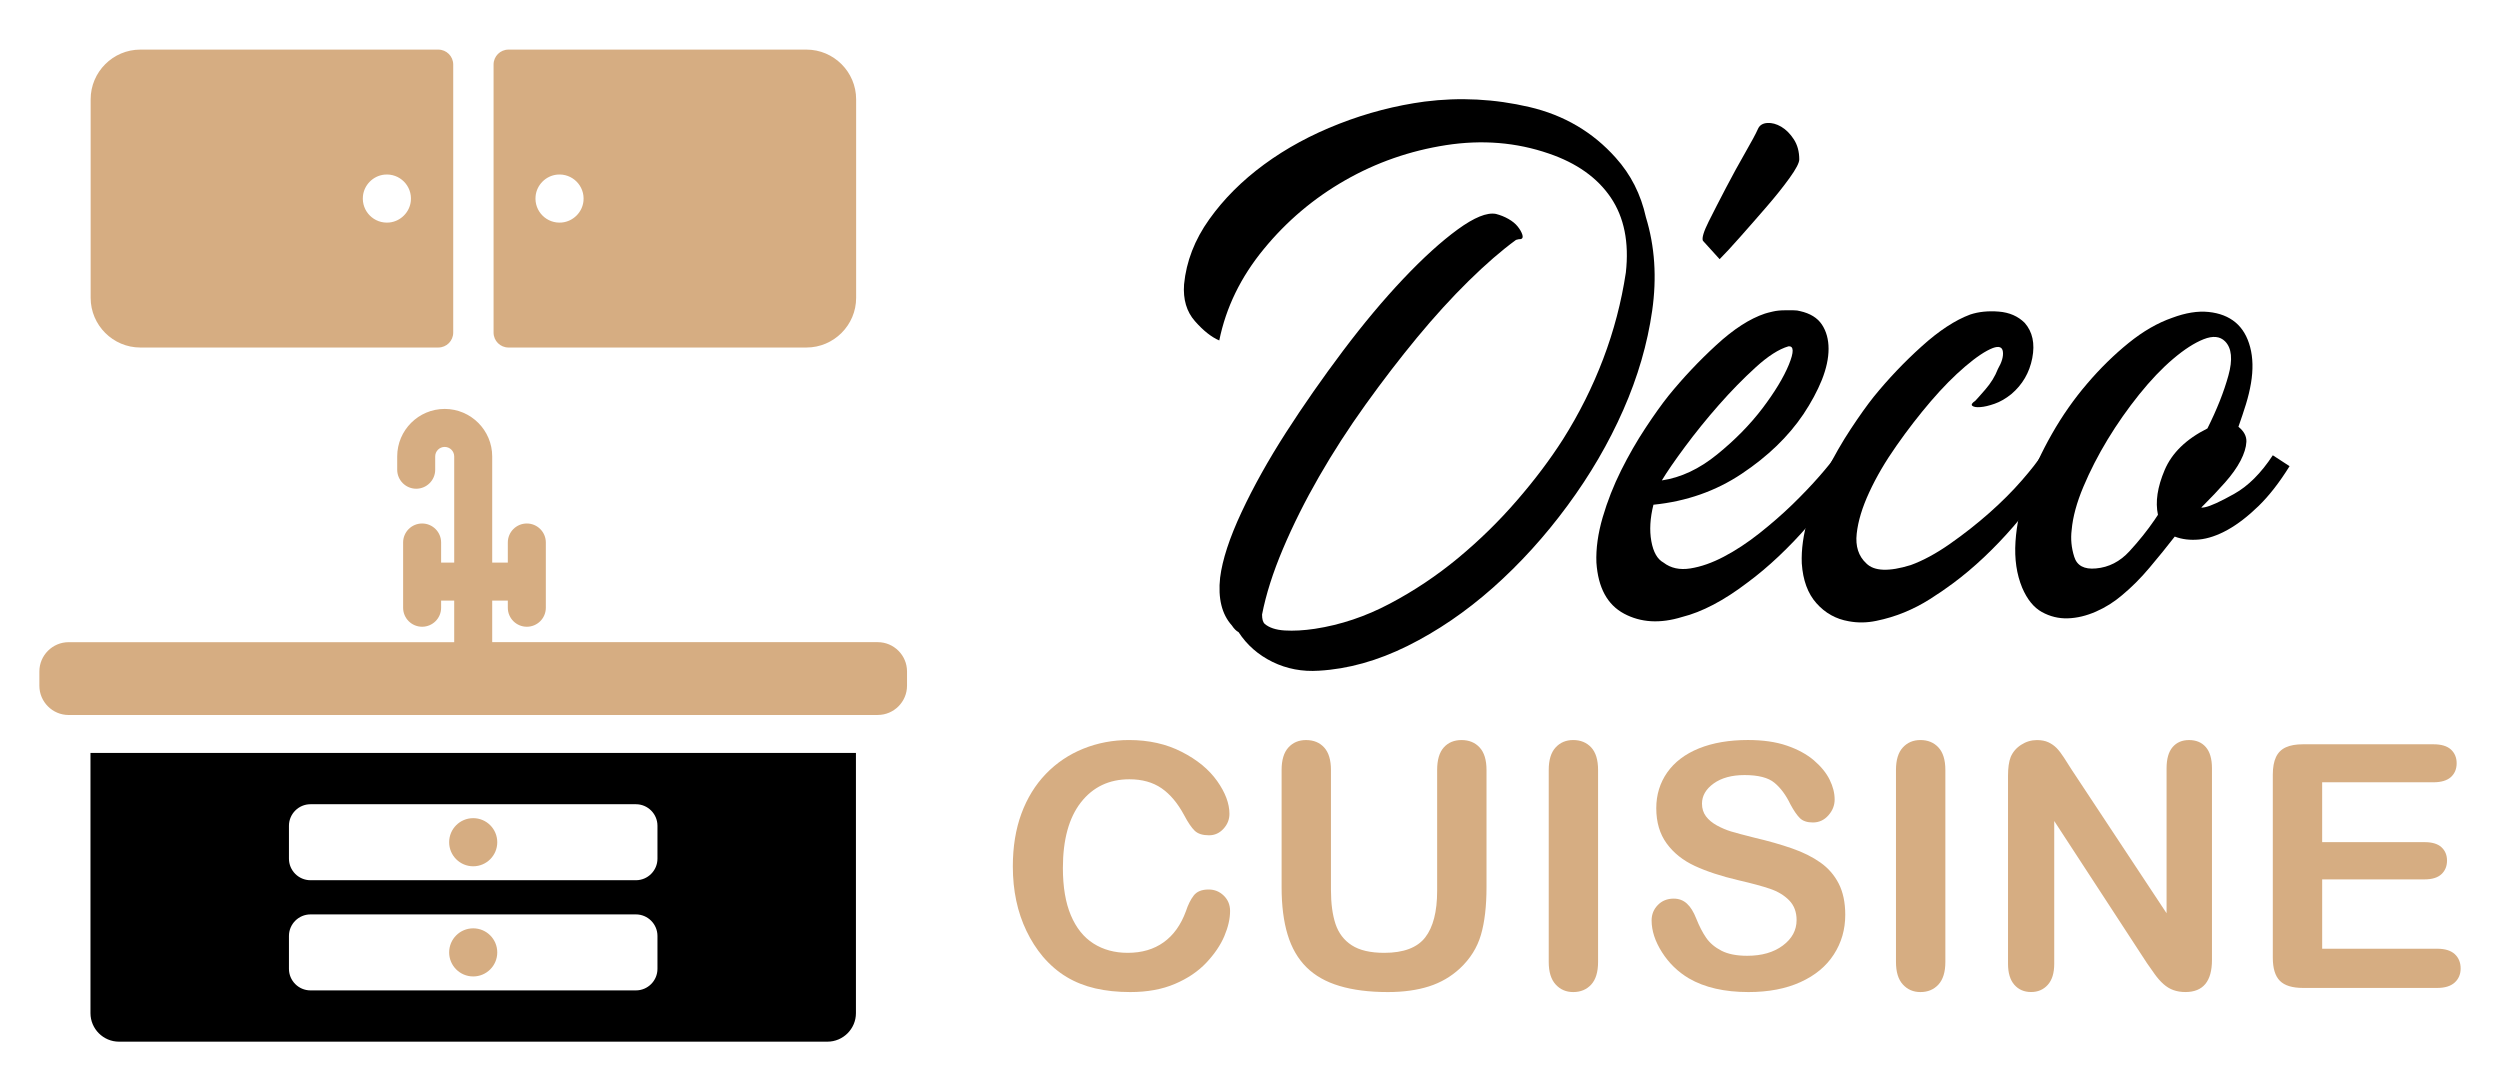
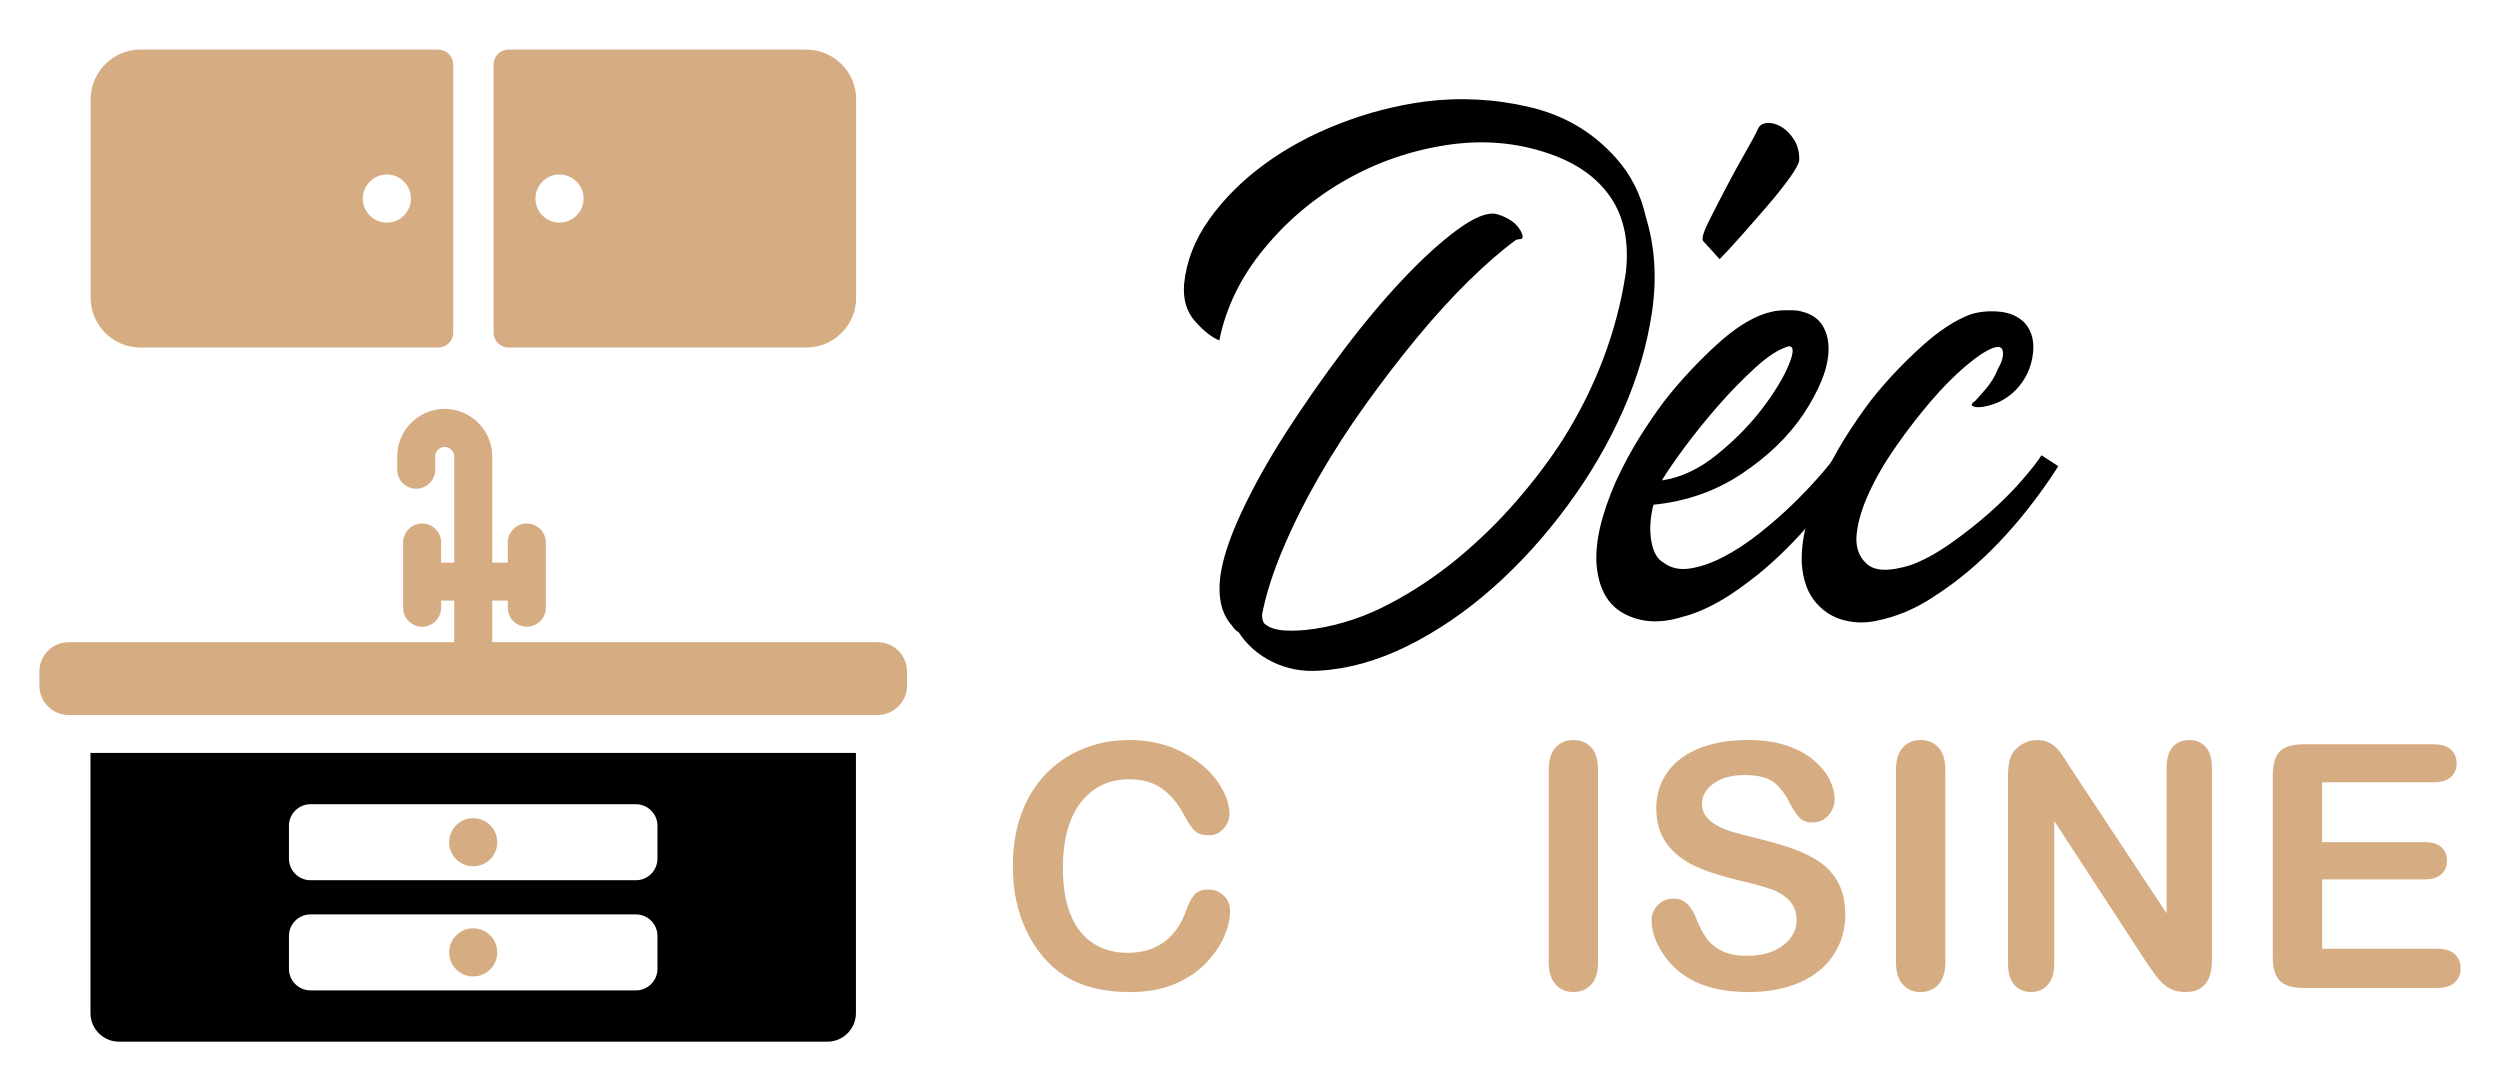
<svg xmlns="http://www.w3.org/2000/svg" version="1.1" id="Calque_1" x="0px" y="0px" width="126px" height="55px" viewBox="0 0 126 55" enable-background="new 0 0 126 55" xml:space="preserve">
  <g>
    <g>
      <g>
        <path d="M61.451,17.159c-0.396-0.17-0.803-0.492-1.225-0.972c-0.423-0.478-0.605-1.099-0.549-1.858     c0.113-1.155,0.535-2.245,1.268-3.273c0.732-1.029,1.654-1.95,2.767-2.768c1.111-0.816,2.372-1.5,3.781-2.049     C68.899,5.69,70.336,5.317,71.8,5.12c1.775-0.226,3.534-0.134,5.281,0.274c1.747,0.409,3.196,1.261,4.351,2.556     c0.762,0.845,1.268,1.846,1.522,2.999c0.449,1.465,0.555,3.034,0.316,4.71c-0.24,1.676-0.725,3.345-1.458,5.006     c-0.731,1.662-1.668,3.268-2.809,4.816c-1.14,1.549-2.394,2.929-3.759,4.14c-1.366,1.21-2.802,2.188-4.309,2.937     c-1.507,0.746-2.992,1.161-4.457,1.245c-0.844,0.057-1.625-0.093-2.344-0.443c-0.718-0.353-1.288-0.852-1.71-1.5     c-0.113-0.057-0.226-0.168-0.339-0.339c-0.506-0.562-0.704-1.365-0.591-2.407c0.113-0.9,0.471-1.998,1.077-3.294     c0.605-1.295,1.353-2.633,2.239-4.014c0.887-1.379,1.845-2.752,2.873-4.118c1.028-1.366,2.042-2.577,3.041-3.633     c1-1.057,1.915-1.886,2.747-2.493c0.83-0.604,1.471-0.865,1.922-0.781c0.225,0.058,0.436,0.142,0.633,0.254     c0.198,0.113,0.352,0.239,0.465,0.38c0.113,0.142,0.19,0.274,0.232,0.401c0.042,0.127,0.021,0.205-0.063,0.232     c-0.084,0-0.169,0.015-0.253,0.043c-0.733,0.535-1.528,1.225-2.387,2.069c-0.86,0.845-1.725,1.796-2.598,2.851     c-0.873,1.057-1.739,2.184-2.598,3.381c-0.859,1.197-1.641,2.408-2.345,3.633c-0.704,1.224-1.309,2.436-1.816,3.632     c-0.507,1.198-0.859,2.303-1.055,3.316c0,0.227,0.042,0.382,0.126,0.465c0.226,0.196,0.564,0.31,1.015,0.338     c0.45,0.027,0.957,0,1.521-0.084c1.295-0.198,2.556-0.62,3.78-1.269c1.225-0.646,2.372-1.414,3.443-2.301     c1.07-0.889,2.056-1.852,2.957-2.895c0.902-1.041,1.676-2.07,2.324-3.084c0.817-1.295,1.493-2.646,2.028-4.055     c0.535-1.408,0.915-2.859,1.141-4.352c0.169-1.52-0.084-2.78-0.761-3.781c-0.676-0.998-1.718-1.738-3.125-2.217     c-1.634-0.563-3.359-0.704-5.175-0.423c-1.816,0.282-3.513,0.873-5.09,1.774c-1.577,0.901-2.944,2.057-4.097,3.464     C62.534,13.964,61.789,15.497,61.451,17.159z" />
        <path d="M83.333,25.438c-0.169,0.677-0.205,1.289-0.106,1.838c0.099,0.55,0.303,0.908,0.613,1.078     c0.366,0.282,0.816,0.38,1.353,0.295c0.534-0.084,1.097-0.281,1.688-0.592c0.592-0.309,1.189-0.703,1.796-1.182     c0.604-0.479,1.162-0.965,1.669-1.457c0.507-0.494,0.956-0.965,1.351-1.416c0.394-0.45,0.676-0.803,0.845-1.057l0.803,0.549     c-0.282,0.451-0.613,0.938-0.993,1.458c-0.38,0.521-0.796,1.042-1.247,1.563c-0.449,0.521-0.936,1.027-1.457,1.521     c-0.522,0.493-1.049,0.938-1.583,1.331c-1.184,0.902-2.282,1.478-3.296,1.731c-1.098,0.338-2.07,0.282-2.915-0.169     s-1.31-1.31-1.395-2.576c-0.028-0.705,0.079-1.465,0.317-2.282c0.239-0.816,0.55-1.604,0.929-2.365     c0.381-0.761,0.789-1.472,1.226-2.134c0.436-0.66,0.823-1.203,1.161-1.626c0.732-0.901,1.535-1.753,2.409-2.556     c0.872-0.803,1.689-1.33,2.45-1.584c0.083-0.027,0.217-0.063,0.401-0.105c0.183-0.043,0.387-0.063,0.613-0.063     c0.139,0,0.28,0,0.421,0s0.254,0.015,0.337,0.042c0.508,0.113,0.874,0.338,1.1,0.676c0.224,0.338,0.337,0.747,0.337,1.225     c0,0.48-0.114,1-0.337,1.564c-0.227,0.563-0.538,1.14-0.931,1.731c-0.759,1.126-1.795,2.126-3.105,2.999     C86.481,24.749,84.994,25.271,83.333,25.438z M90.135,17.456c-0.481,0.141-1.029,0.492-1.647,1.055     c-0.62,0.564-1.241,1.197-1.859,1.9c-0.62,0.705-1.19,1.41-1.71,2.113c-0.522,0.703-0.909,1.268-1.163,1.689     c0.958-0.141,1.887-0.576,2.789-1.31c0.901-0.731,1.661-1.506,2.282-2.323c0.618-0.816,1.062-1.549,1.33-2.197     C90.421,17.737,90.415,17.427,90.135,17.456z M85.826,12.133c-0.059-0.142,0.042-0.466,0.294-0.972     c0.254-0.508,0.543-1.07,0.867-1.69c0.323-0.618,0.647-1.211,0.971-1.774c0.324-0.563,0.543-0.971,0.655-1.225     c0.084-0.169,0.24-0.26,0.464-0.274s0.458,0.05,0.697,0.189c0.24,0.142,0.451,0.353,0.634,0.634     c0.183,0.282,0.275,0.62,0.275,1.014c0,0.169-0.161,0.48-0.485,0.93c-0.324,0.451-0.712,0.937-1.163,1.457     c-0.449,0.521-0.895,1.029-1.331,1.521s-0.781,0.866-1.035,1.119L85.826,12.133z" />
        <path d="M100.44,17.54c-0.366,0.141-0.831,0.449-1.393,0.929c-0.563,0.479-1.14,1.063-1.732,1.753     c-0.591,0.691-1.169,1.436-1.731,2.239c-0.565,0.803-1.021,1.584-1.372,2.345c-0.354,0.76-0.565,1.457-0.634,2.09     c-0.071,0.635,0.09,1.135,0.485,1.5c0.394,0.396,1.141,0.423,2.238,0.084c0.62-0.225,1.282-0.583,1.985-1.076     c0.704-0.492,1.365-1.014,1.986-1.563c0.62-0.55,1.161-1.092,1.626-1.627c0.465-0.535,0.796-0.957,0.993-1.268l0.845,0.549     c-0.282,0.451-0.62,0.944-1.014,1.479c-0.396,0.536-0.816,1.064-1.268,1.585c-0.45,0.521-0.935,1.028-1.456,1.521     c-0.522,0.493-1.05,0.937-1.585,1.332c-0.338,0.252-0.717,0.513-1.14,0.78c-0.421,0.268-0.859,0.492-1.31,0.677     c-0.451,0.183-0.915,0.323-1.394,0.421c-0.479,0.101-0.944,0.106-1.393,0.021c-0.648-0.111-1.19-0.415-1.627-0.908     c-0.438-0.491-0.682-1.16-0.739-2.007c-0.029-0.703,0.078-1.463,0.316-2.28c0.241-0.817,0.551-1.604,0.93-2.366     c0.38-0.761,0.788-1.472,1.225-2.133c0.437-0.662,0.824-1.205,1.161-1.627c0.732-0.9,1.535-1.746,2.41-2.533     c0.872-0.789,1.689-1.324,2.448-1.606c0.423-0.14,0.902-0.19,1.437-0.147c0.535,0.042,0.971,0.232,1.31,0.57     c0.394,0.451,0.521,1.041,0.38,1.773c-0.142,0.733-0.493,1.338-1.056,1.816c-0.282,0.227-0.564,0.389-0.844,0.486     c-0.283,0.099-0.522,0.155-0.717,0.168c-0.199,0.016-0.333-0.006-0.403-0.063s-0.021-0.141,0.147-0.254     c0.056-0.055,0.225-0.246,0.507-0.57c0.28-0.322,0.493-0.668,0.634-1.035c0.197-0.338,0.28-0.626,0.252-0.865     C100.919,17.491,100.75,17.427,100.44,17.54z" />
-         <path d="M111.127,25.565c0.282-0.056,0.775-0.281,1.479-0.676c0.704-0.394,1.352-1.041,1.944-1.943l0.844,0.549     c-0.506,0.817-1.027,1.486-1.562,2.008c-0.537,0.521-1.057,0.922-1.563,1.203c-0.507,0.281-0.987,0.443-1.436,0.486     c-0.452,0.041-0.86-0.008-1.226-0.148c-0.394,0.508-0.816,1.029-1.267,1.563c-0.45,0.536-0.915,1-1.394,1.396     c-0.395,0.337-0.83,0.611-1.31,0.822c-0.479,0.21-0.95,0.324-1.415,0.339c-0.465,0.015-0.902-0.093-1.31-0.318     c-0.408-0.225-0.741-0.635-0.993-1.225c-0.28-0.676-0.394-1.45-0.337-2.323c0.057-0.873,0.247-1.768,0.569-2.683     c0.324-0.915,0.746-1.831,1.267-2.745c0.521-0.916,1.112-1.76,1.776-2.535c0.66-0.774,1.357-1.457,2.089-2.049     c0.731-0.592,1.464-1.014,2.196-1.268c0.678-0.254,1.29-0.352,1.838-0.295c0.55,0.057,1,0.232,1.354,0.527     c0.352,0.296,0.597,0.711,0.738,1.246c0.141,0.535,0.155,1.141,0.042,1.816c-0.057,0.338-0.141,0.69-0.253,1.057     c-0.113,0.365-0.241,0.746-0.38,1.14c0.281,0.227,0.415,0.479,0.401,0.761s-0.113,0.599-0.295,0.951     c-0.184,0.352-0.445,0.718-0.782,1.098c-0.338,0.381-0.69,0.754-1.056,1.119c-0.057,0.057-0.099,0.1-0.127,0.127     C110.931,25.594,110.987,25.594,111.127,25.565z M105.636,28.649c0.647-0.056,1.21-0.345,1.688-0.865     c0.479-0.521,0.902-1.049,1.268-1.585l0.169-0.253c-0.14-0.648-0.027-1.4,0.339-2.26c0.366-0.859,1.083-1.557,2.154-2.092     c0.479-0.957,0.83-1.844,1.056-2.662c0.227-0.815,0.168-1.393-0.169-1.73c-0.253-0.254-0.612-0.289-1.077-0.106     c-0.464,0.184-0.979,0.515-1.541,0.993c-0.565,0.479-1.134,1.077-1.711,1.795c-0.577,0.719-1.105,1.473-1.584,2.26     c-0.478,0.789-0.887,1.584-1.225,2.387s-0.535,1.529-0.591,2.176c-0.057,0.451-0.014,0.902,0.128,1.352     C104.678,28.51,105.045,28.706,105.636,28.649z" />
      </g>
      <g>
        <path fill="#D6AD82" d="M61.996,45.912c0,0.39-0.096,0.812-0.289,1.268c-0.193,0.454-0.496,0.902-0.909,1.341     c-0.413,0.438-0.941,0.795-1.583,1.068C58.573,49.863,57.824,50,56.97,50c-0.648,0-1.237-0.062-1.768-0.185     c-0.53-0.124-1.012-0.315-1.445-0.575c-0.433-0.26-0.831-0.601-1.194-1.024c-0.323-0.386-0.6-0.818-0.829-1.297     c-0.229-0.477-0.401-0.984-0.515-1.526c-0.115-0.542-0.172-1.118-0.172-1.727c0-0.988,0.144-1.874,0.431-2.655     c0.288-0.782,0.7-1.452,1.236-2.009c0.537-0.556,1.165-0.977,1.886-1.268c0.72-0.29,1.488-0.436,2.304-0.436     c0.994,0,1.879,0.198,2.655,0.596c0.777,0.396,1.371,0.885,1.785,1.469c0.413,0.583,0.62,1.136,0.62,1.655     c0,0.285-0.101,0.536-0.302,0.754c-0.201,0.219-0.443,0.327-0.729,0.327c-0.318,0-0.557-0.075-0.716-0.226     c-0.159-0.151-0.336-0.411-0.532-0.78c-0.324-0.607-0.705-1.063-1.143-1.365c-0.439-0.302-0.979-0.452-1.621-0.452     c-1.022,0-1.836,0.388-2.443,1.164c-0.606,0.777-0.908,1.88-0.908,3.309c0,0.956,0.134,1.749,0.402,2.383     c0.268,0.634,0.647,1.109,1.139,1.421c0.492,0.313,1.067,0.47,1.726,0.47c0.715,0,1.319-0.178,1.813-0.533     c0.494-0.354,0.867-0.874,1.119-1.561c0.106-0.324,0.238-0.59,0.394-0.793c0.157-0.205,0.408-0.305,0.754-0.305     c0.296,0,0.549,0.103,0.762,0.31C61.89,45.348,61.996,45.604,61.996,45.912z" />
-         <path fill="#D6AD82" d="M64.593,44.713v-5.906c0-0.502,0.113-0.879,0.339-1.13c0.226-0.252,0.523-0.378,0.892-0.378     c0.386,0,0.691,0.126,0.917,0.378c0.227,0.251,0.339,0.628,0.339,1.13v6.041c0,0.687,0.077,1.26,0.23,1.721     c0.154,0.459,0.426,0.818,0.816,1.071c0.392,0.255,0.938,0.383,1.642,0.383c0.972,0,1.659-0.26,2.061-0.775     c0.402-0.518,0.603-1.299,0.603-2.35v-6.091c0-0.509,0.112-0.887,0.335-1.136c0.224-0.249,0.522-0.372,0.896-0.372     s0.677,0.123,0.909,0.372c0.231,0.249,0.348,0.627,0.348,1.136v5.906c0,0.961-0.094,1.763-0.281,2.404     c-0.188,0.643-0.541,1.207-1.06,1.692c-0.447,0.414-0.966,0.716-1.559,0.905S70.74,50,69.947,50     c-0.944,0-1.757-0.104-2.438-0.309c-0.682-0.202-1.237-0.519-1.667-0.945c-0.43-0.428-0.746-0.976-0.947-1.643     C64.693,46.436,64.593,45.641,64.593,44.713z" />
        <path fill="#D6AD82" d="M78.056,48.484v-9.678c0-0.502,0.114-0.879,0.343-1.13c0.229-0.252,0.525-0.378,0.888-0.378     c0.374,0,0.677,0.123,0.909,0.372c0.231,0.249,0.347,0.627,0.347,1.136v9.678c0,0.507-0.116,0.887-0.347,1.139     C79.965,49.874,79.662,50,79.288,50c-0.357,0-0.652-0.128-0.884-0.383C78.172,49.362,78.056,48.985,78.056,48.484z" />
        <path fill="#D6AD82" d="M93.001,46.104c0,0.742-0.192,1.41-0.576,2.001c-0.382,0.593-0.94,1.057-1.678,1.392     C90.011,49.832,89.136,50,88.124,50c-1.211,0-2.211-0.23-2.999-0.687c-0.558-0.33-1.012-0.771-1.361-1.321     c-0.349-0.55-0.523-1.084-0.523-1.604c0-0.301,0.105-0.561,0.314-0.775c0.209-0.216,0.477-0.322,0.801-0.322     c0.263,0,0.485,0.085,0.666,0.252c0.182,0.167,0.336,0.416,0.465,0.745c0.156,0.392,0.325,0.718,0.506,0.98     c0.183,0.263,0.438,0.478,0.767,0.648c0.33,0.17,0.763,0.256,1.298,0.256c0.737,0,1.336-0.172,1.797-0.517     c0.461-0.343,0.693-0.771,0.693-1.284c0-0.407-0.126-0.74-0.375-0.994c-0.249-0.254-0.57-0.447-0.963-0.581     c-0.394-0.134-0.92-0.275-1.579-0.428c-0.882-0.206-1.621-0.449-2.216-0.726c-0.594-0.276-1.067-0.653-1.415-1.131     c-0.349-0.478-0.524-1.069-0.524-1.778c0-0.676,0.185-1.277,0.553-1.803c0.369-0.523,0.902-0.929,1.601-1.212     c0.697-0.28,1.519-0.421,2.463-0.421c0.754,0,1.405,0.092,1.956,0.28c0.549,0.187,1.007,0.435,1.371,0.744     c0.362,0.311,0.628,0.638,0.795,0.979c0.168,0.34,0.251,0.674,0.251,0.996c0,0.297-0.106,0.562-0.315,0.798     c-0.21,0.238-0.469,0.359-0.783,0.359c-0.284,0-0.503-0.072-0.65-0.215c-0.148-0.145-0.308-0.376-0.481-0.698     c-0.223-0.464-0.491-0.828-0.804-1.087c-0.312-0.26-0.815-0.389-1.508-0.389c-0.642,0-1.16,0.141-1.554,0.422     c-0.394,0.282-0.591,0.623-0.591,1.02c0,0.246,0.067,0.458,0.201,0.638c0.134,0.178,0.318,0.331,0.553,0.46     c0.235,0.128,0.472,0.229,0.712,0.302c0.241,0.073,0.637,0.178,1.189,0.317c0.693,0.162,1.319,0.341,1.881,0.536     s1.038,0.434,1.433,0.713c0.394,0.279,0.701,0.631,0.921,1.059C92.889,44.959,93.001,45.484,93.001,46.104z" />
        <path fill="#D6AD82" d="M95.557,48.484v-9.678c0-0.502,0.114-0.879,0.343-1.13c0.23-0.252,0.525-0.378,0.889-0.378     c0.374,0,0.676,0.123,0.907,0.372c0.232,0.249,0.35,0.627,0.35,1.136v9.678c0,0.507-0.118,0.887-0.35,1.139     C97.464,49.874,97.162,50,96.788,50c-0.358,0-0.653-0.128-0.885-0.383S95.557,48.985,95.557,48.484z" />
        <path fill="#D6AD82" d="M104.411,38.791l4.784,7.237v-7.305c0-0.475,0.101-0.832,0.305-1.07c0.204-0.237,0.479-0.354,0.827-0.354     c0.357,0,0.64,0.117,0.846,0.354c0.207,0.238,0.31,0.596,0.31,1.07v9.658c0,1.078-0.447,1.618-1.34,1.618     c-0.223,0-0.424-0.034-0.603-0.098c-0.18-0.064-0.346-0.165-0.503-0.305c-0.156-0.14-0.301-0.304-0.435-0.492     c-0.134-0.187-0.268-0.377-0.402-0.572l-4.667-7.154v7.197c0,0.469-0.109,0.823-0.327,1.063c-0.217,0.241-0.498,0.36-0.838,0.36     c-0.352,0-0.634-0.123-0.846-0.366c-0.212-0.242-0.318-0.596-0.318-1.058V39.1c0-0.401,0.045-0.717,0.134-0.946     c0.107-0.251,0.282-0.458,0.528-0.616c0.245-0.159,0.511-0.238,0.795-0.238c0.224,0,0.413,0.036,0.573,0.109     c0.159,0.073,0.299,0.171,0.419,0.292c0.12,0.124,0.243,0.283,0.368,0.479C104.147,38.374,104.277,38.579,104.411,38.791z" />
        <path fill="#D6AD82" d="M122.641,39.427h-5.604v3.017h5.161c0.38,0,0.662,0.084,0.849,0.254c0.187,0.17,0.283,0.396,0.283,0.676     c0,0.278-0.092,0.506-0.277,0.681c-0.185,0.176-0.469,0.266-0.854,0.266h-5.161v3.495h5.798c0.391,0,0.683,0.089,0.882,0.27     c0.198,0.181,0.299,0.426,0.299,0.726c0,0.29-0.101,0.525-0.299,0.707c-0.199,0.181-0.491,0.273-0.882,0.273h-6.761     c-0.542,0-0.933-0.12-1.17-0.36c-0.237-0.239-0.355-0.629-0.355-1.165v-9.231c0-0.356,0.053-0.65,0.159-0.877     c0.106-0.226,0.271-0.391,0.497-0.494c0.226-0.104,0.517-0.153,0.869-0.153h6.567c0.396,0,0.69,0.086,0.884,0.262     c0.192,0.177,0.29,0.408,0.29,0.692c0,0.292-0.098,0.523-0.29,0.699C123.331,39.338,123.037,39.427,122.641,39.427z" />
      </g>
    </g>
    <g id="NewGroup36-0">
      <g>
        <path d="M33.136,43.277c0,0.598-0.488,1.086-1.085,1.086H15.648c-0.597,0-1.085-0.488-1.085-1.086v-1.658     c0-0.598,0.488-1.086,1.085-1.086h16.403c0.597,0,1.085,0.488,1.085,1.086V43.277L33.136,43.277z M33.136,48.83     c0,0.598-0.488,1.086-1.085,1.086H15.648c-0.597,0-1.085-0.488-1.085-1.086v-1.658c0-0.598,0.488-1.086,1.085-1.086h16.403     c0.597,0,1.085,0.488,1.085,1.086V48.83L33.136,48.83z M43.139,51.064V37.949H4.56v13.115c0,0.789,0.646,1.436,1.436,1.436     h35.708C42.493,52.5,43.139,51.854,43.139,51.064L43.139,51.064z" />
        <g>
          <path fill="#D6AD82" d="M44.24,36.034c0.811,0,1.474-0.663,1.474-1.474V33.84c0-0.812-0.663-1.475-1.474-1.475H24.807V30.27      h0.787v0.361c0,0.528,0.429,0.957,0.958,0.957s0.958-0.429,0.958-0.957v-3.29c0-0.528-0.429-0.957-0.958-0.957      s-0.958,0.429-0.958,0.957v1.014h-0.787v-5.351c0-1.319-1.074-2.394-2.394-2.394c-1.32,0-2.394,1.074-2.394,2.394v0.67      c0,0.528,0.429,0.958,0.958,0.958s0.957-0.43,0.957-0.958v-0.67c0-0.265,0.215-0.479,0.479-0.479      c0.264,0,0.479,0.215,0.479,0.479v5.351h-0.66v-1.014c0-0.528-0.428-0.957-0.957-0.957s-0.958,0.429-0.958,0.957v3.29      c0,0.528,0.429,0.957,0.958,0.957s0.957-0.429,0.957-0.957V30.27h0.66v2.096H3.459c-0.811,0-1.475,0.663-1.475,1.475v0.721      c0,0.811,0.664,1.474,1.475,1.474H4.56h38.58H44.24L44.24,36.034z" />
          <path fill="#D6AD82" d="M23.85,41.235c-0.67,0-1.213,0.543-1.213,1.213c0,0.669,0.543,1.213,1.213,1.213      c0.669,0,1.212-0.544,1.212-1.213C25.062,41.778,24.519,41.235,23.85,41.235L23.85,41.235z" />
          <path fill="#D6AD82" d="M23.85,46.788c-0.67,0-1.213,0.543-1.213,1.213c0,0.669,0.543,1.212,1.213,1.212      c0.669,0,1.212-0.543,1.212-1.212C25.062,47.331,24.519,46.788,23.85,46.788L23.85,46.788z" />
          <path fill="#D6AD82" d="M29.407,10.132c-0.056,0.566-0.515,1.025-1.083,1.082c-0.767,0.076-1.406-0.563-1.33-1.33      c0.056-0.567,0.515-1.026,1.083-1.083C28.843,8.726,29.482,9.364,29.407,10.132L29.407,10.132z M40.646,2.5H25.628      c-0.416,0-0.752,0.337-0.752,0.753v13.51c0,0.416,0.337,0.752,0.752,0.752h15.018c1.377,0,2.503-1.126,2.503-2.502V5.003      C43.149,3.626,42.022,2.5,40.646,2.5L40.646,2.5z" />
          <path fill="#D6AD82" d="M18.292,9.884c0.056-0.567,0.515-1.026,1.083-1.083c0.767-0.075,1.406,0.563,1.331,1.331      c-0.057,0.566-0.516,1.025-1.083,1.082C18.855,11.29,18.216,10.651,18.292,9.884L18.292,9.884z M22.09,17.515      c0.416,0,0.752-0.336,0.752-0.752V3.253c0-0.416-0.337-0.753-0.752-0.753H7.072c-1.376,0-2.503,1.126-2.503,2.503v10.01      c0,1.376,1.126,2.502,2.503,2.502H22.09L22.09,17.515z" />
        </g>
      </g>
    </g>
  </g>
</svg>